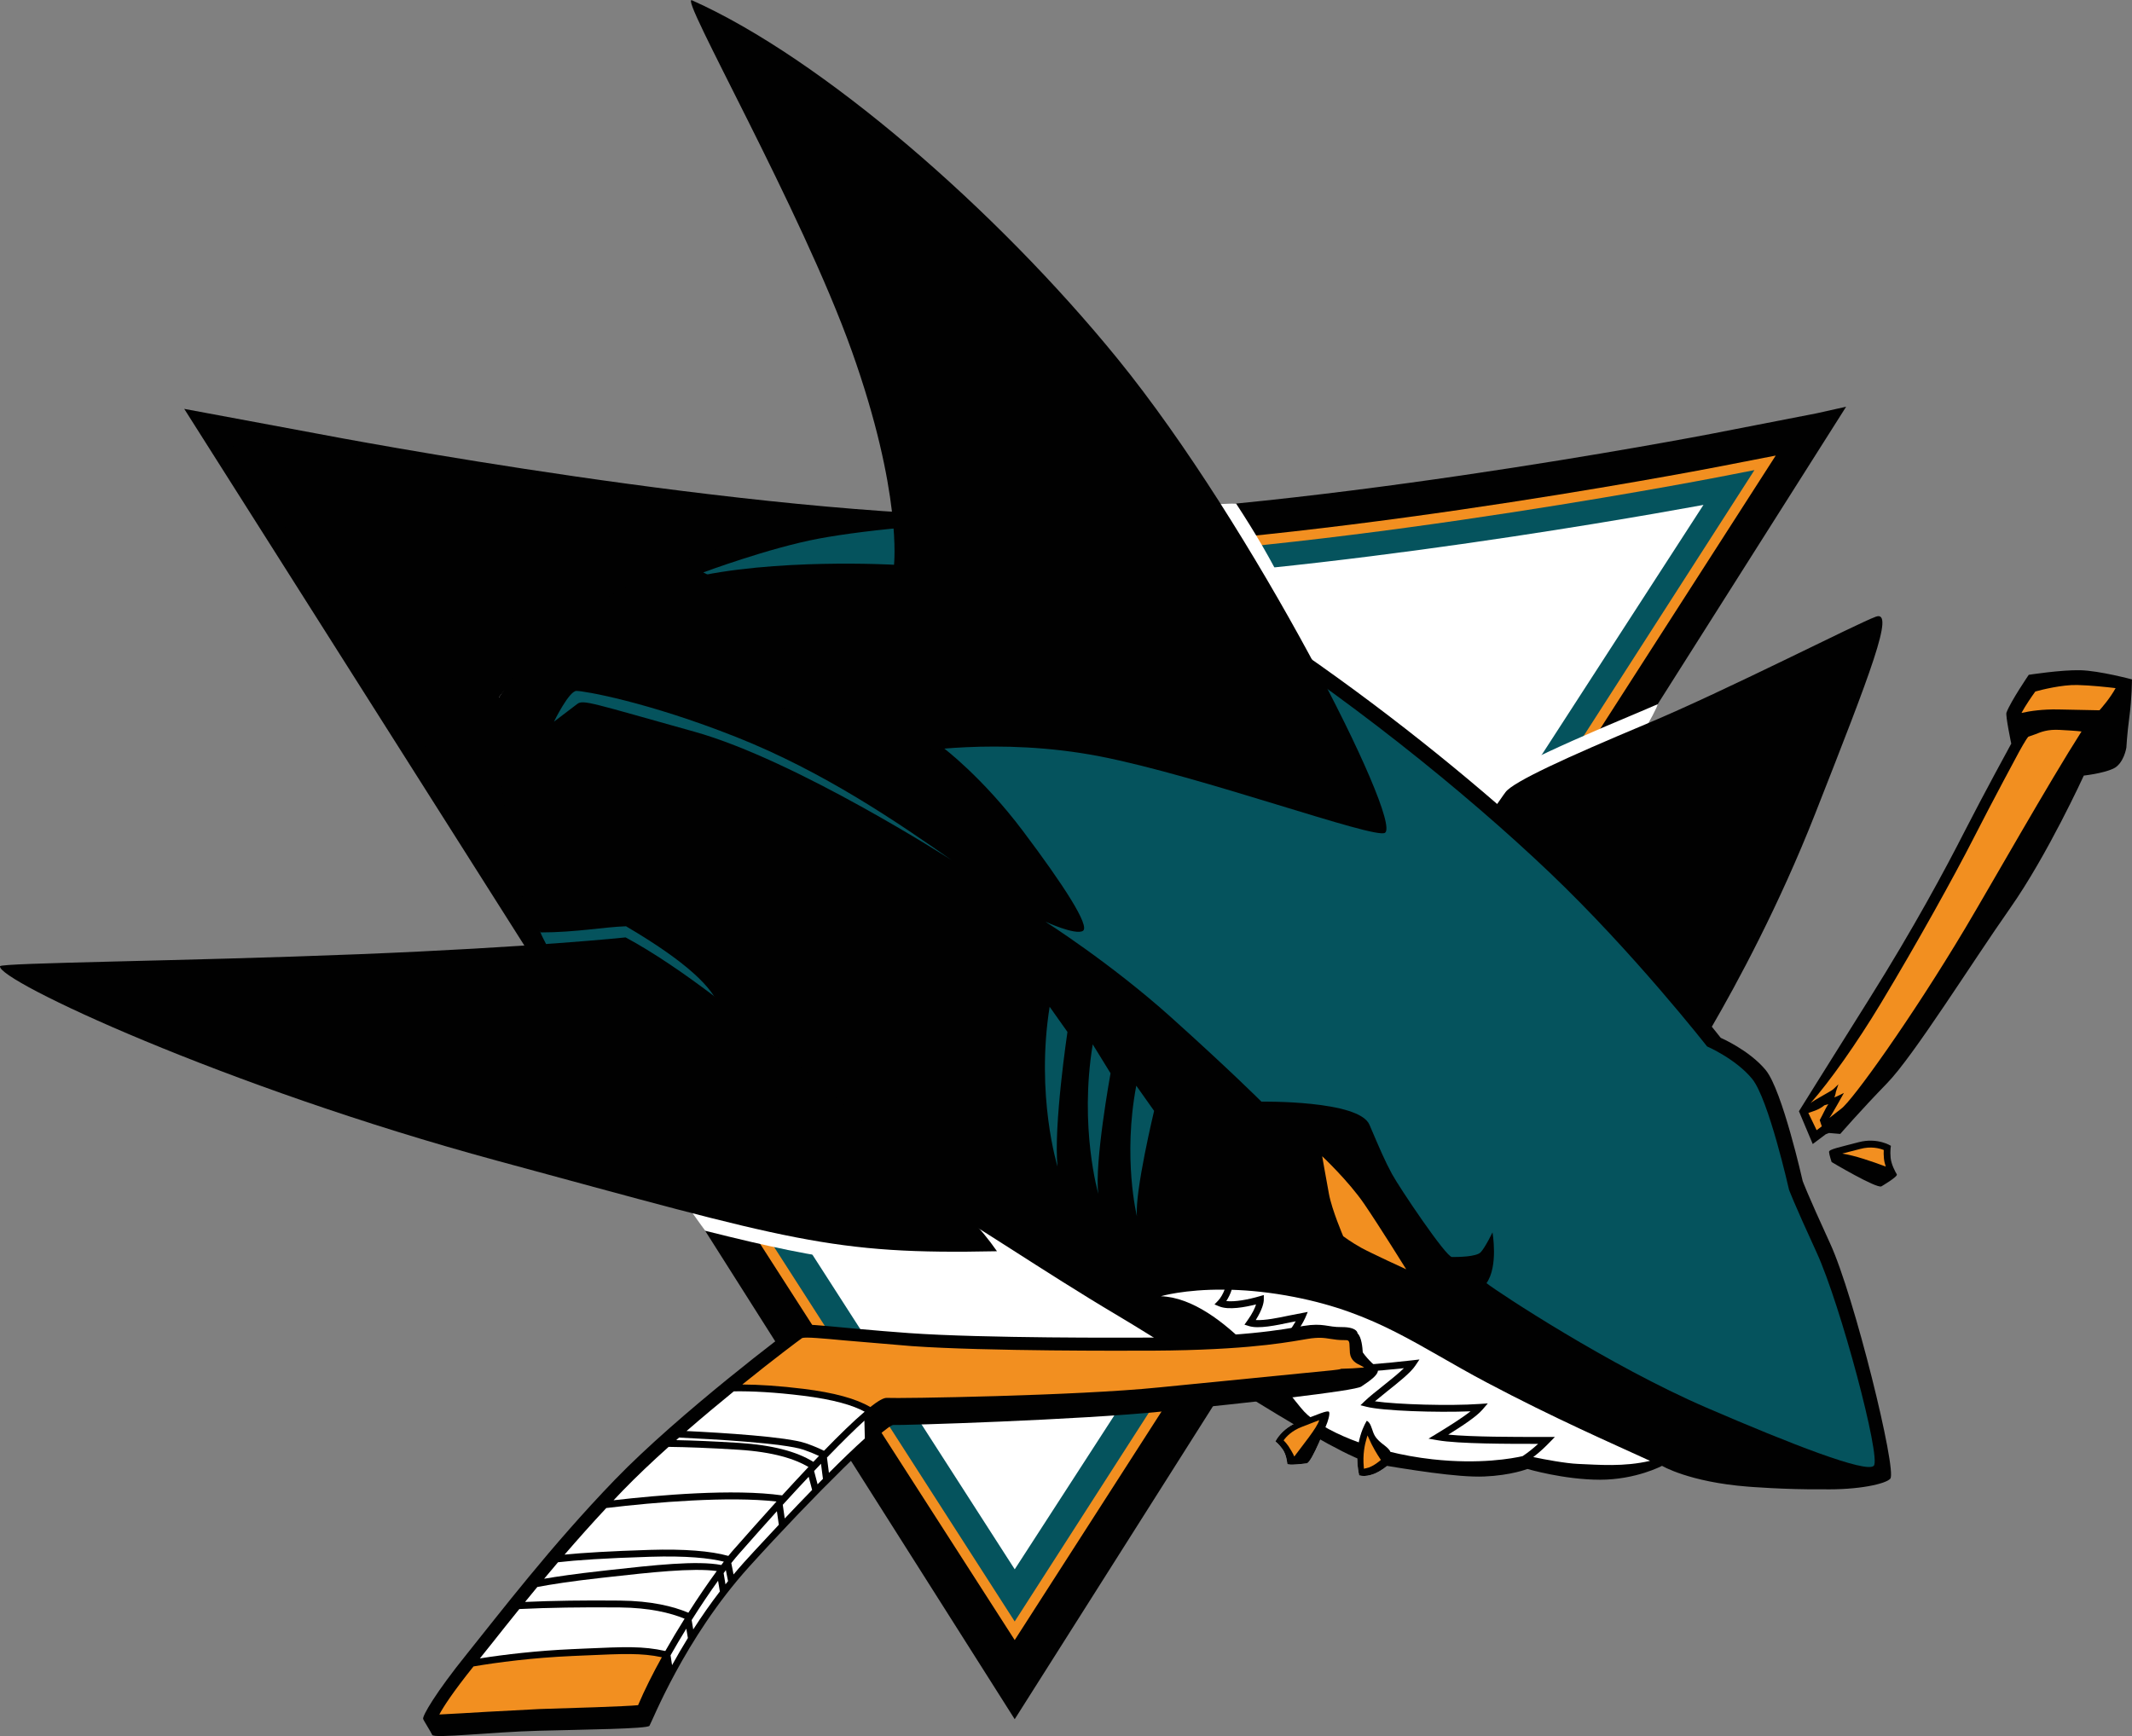
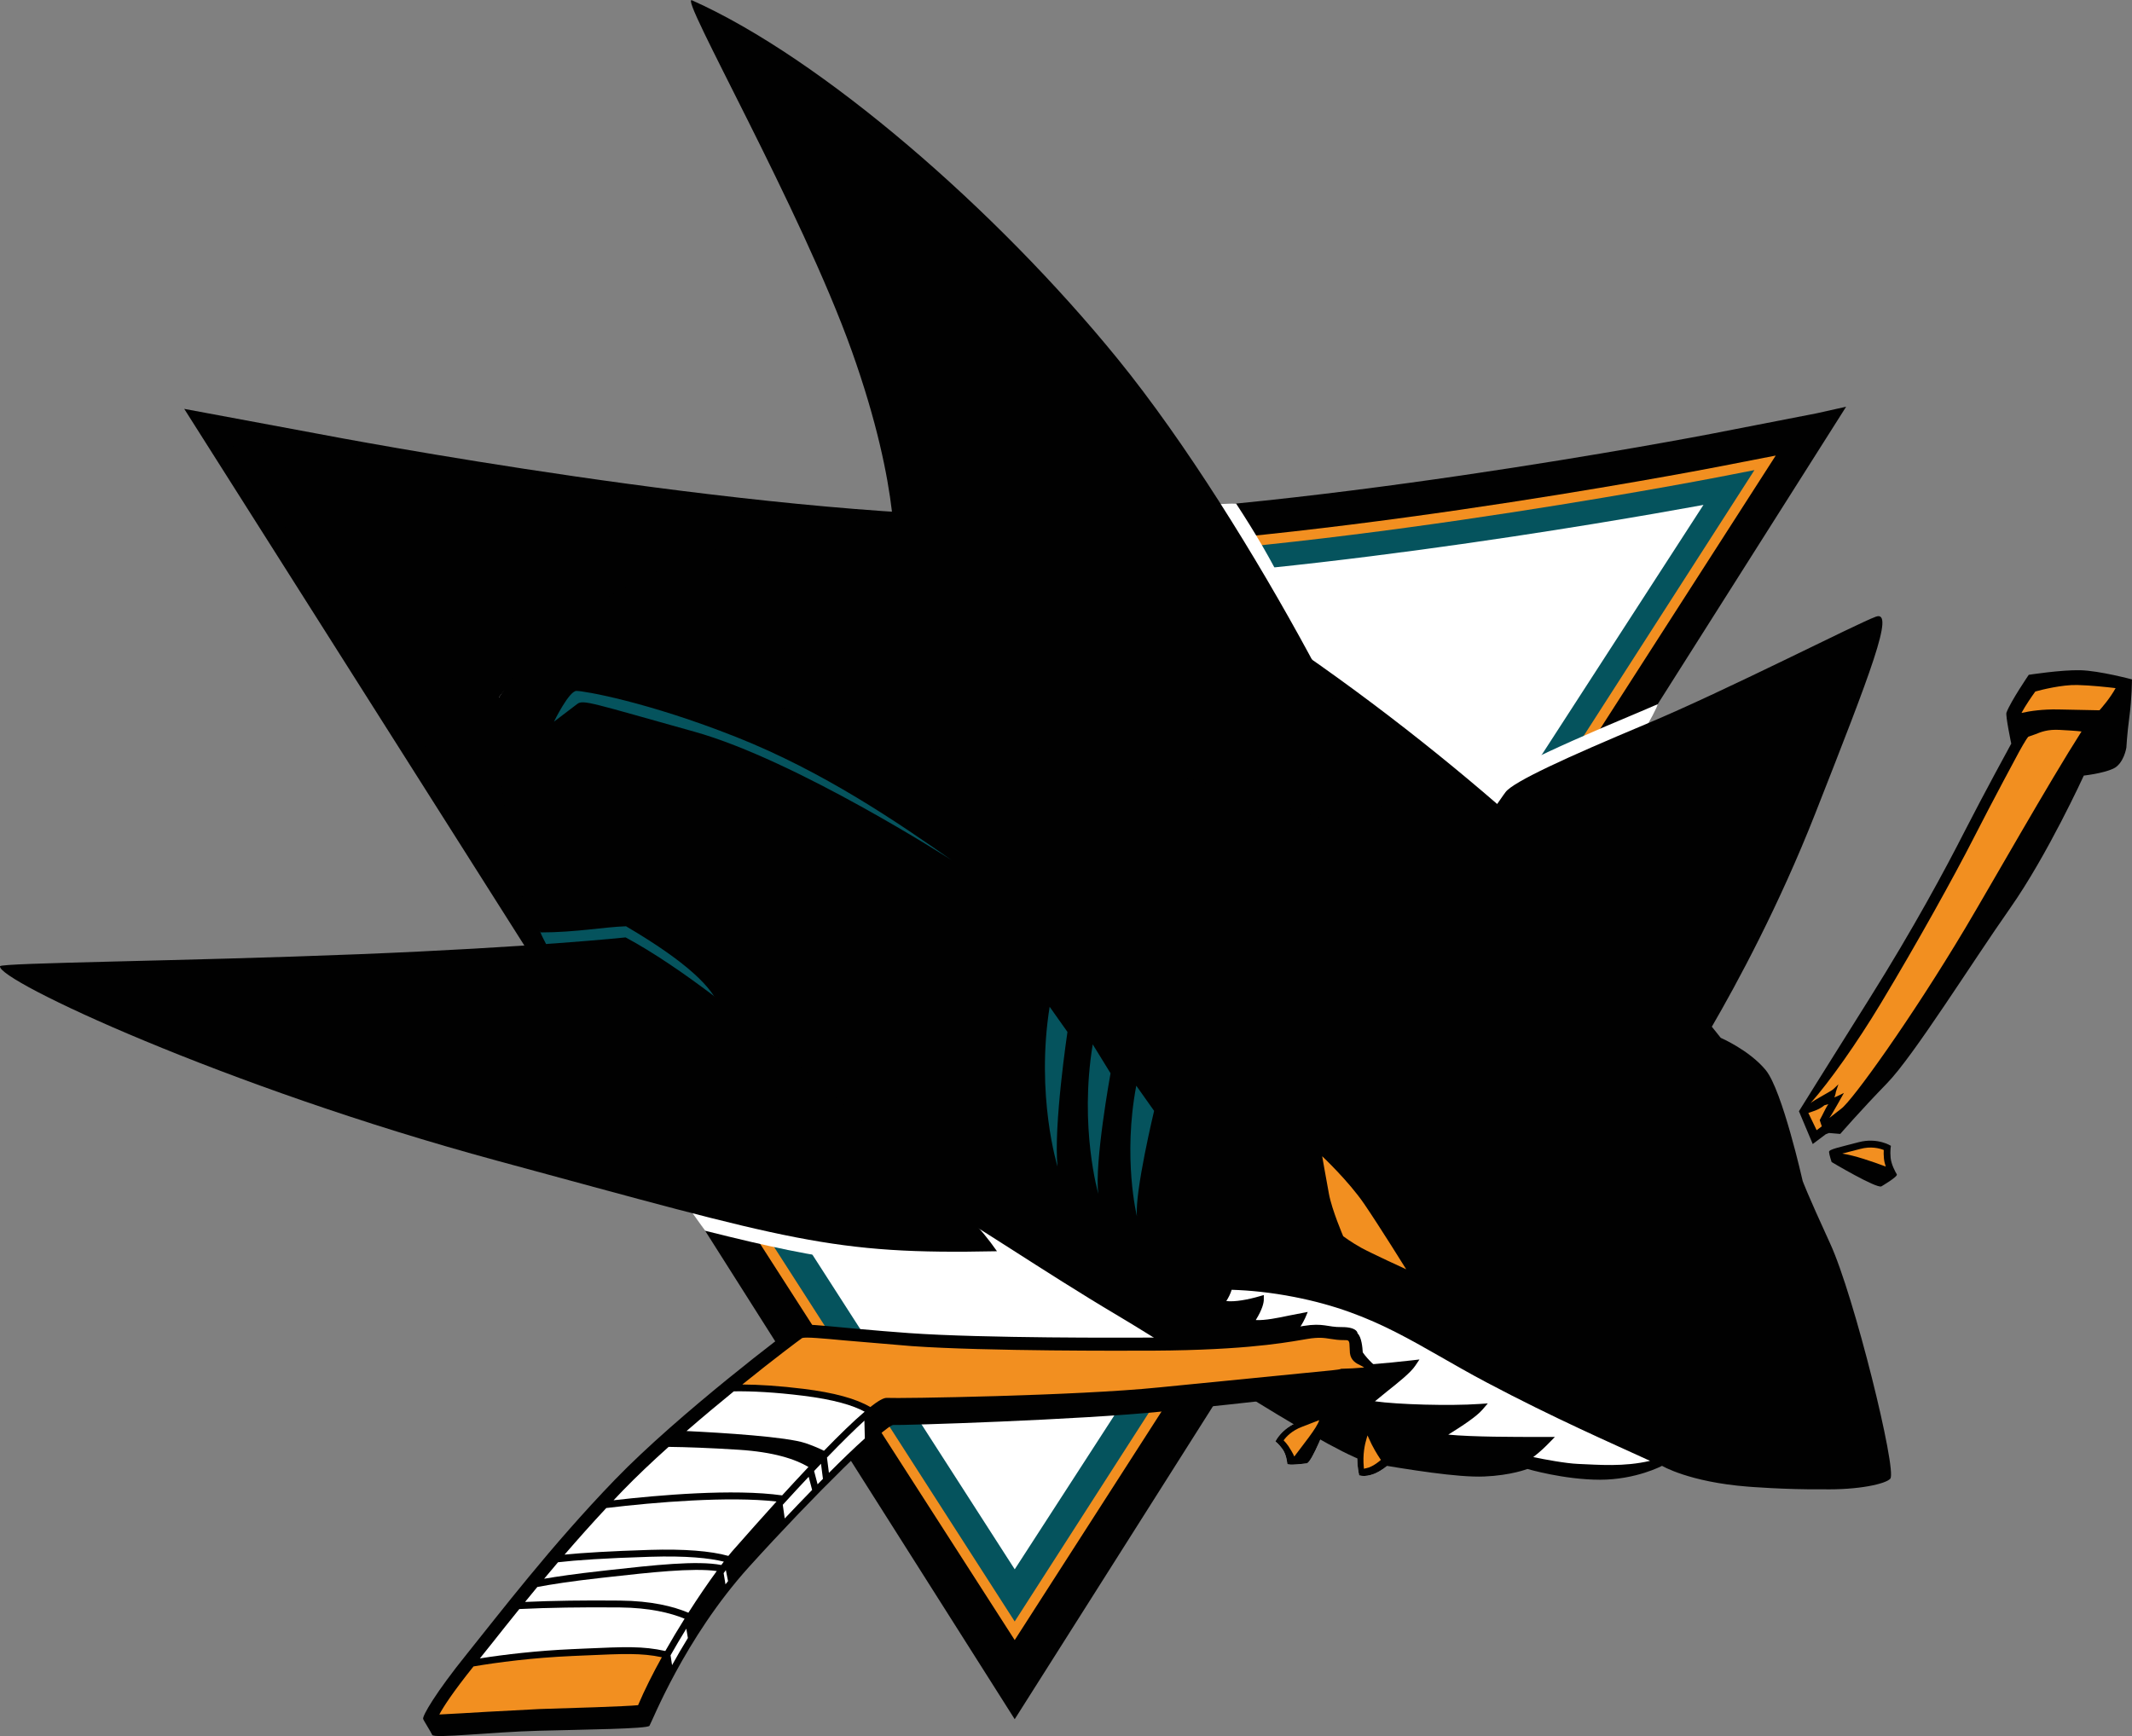
<svg xmlns="http://www.w3.org/2000/svg" xmlns:ns1="http://www.inkscape.org/namespaces/inkscape" xmlns:ns2="http://sodipodi.sourceforge.net/DTD/sodipodi-0.dtd" version="1.0" width="564.198" height="459.479" id="svg3673" ns1:version="0.48.2 r9819" ns2:docname="AJAX.svg">
  <rect width="100%" height="100%" fill="#808080" stroke="none" />
  <ns2:namedview pagecolor="#ffffff" bordercolor="#666666" borderopacity="1" objecttolerance="10" gridtolerance="10" guidetolerance="10" ns1:pageopacity="0" ns1:pageshadow="2" ns1:window-width="1280" ns1:window-height="1004" id="namedview81" showgrid="false" fit-margin-top="0" fit-margin-left="0" fit-margin-right="0" fit-margin-bottom="0" ns1:zoom="1.3906433" ns1:cx="325.9188" ns1:cy="204.46268" ns1:window-x="-8" ns1:window-y="-8" ns1:window-maximized="1" ns1:current-layer="svg3673" />
  <defs id="defs3675">
    <clipPath id="clipPath2624">
      <path d="m 49.5,39.144 126,0 0,113.312 -126,0 0,-113.312 z" id="path2626" ns1:connector-curvature="0" />
    </clipPath>
    <clipPath id="clipPath2616">
      <path d="M 0,0 360,0 360,576 0,576 0,0 z" id="path2618" ns1:connector-curvature="0" />
    </clipPath>
    <clipPath id="clipPath2680">
      <path d="m 56.171,48.831 112.658,0 0,93.937 -112.658,0 0,-93.937 z" id="path2682" ns1:connector-curvature="0" />
    </clipPath>
    <clipPath id="clipPath2672">
      <path d="m 49.5,39.144 126,0 0,113.312 -126,0 0,-113.312 z" id="path2674" ns1:connector-curvature="0" />
    </clipPath>
    <clipPath id="clipPath2664">
      <path d="M 0,0 360,0 360,576 0,576 0,0 z" id="path2666" ns1:connector-curvature="0" />
    </clipPath>
    <clipPath id="clipPath2704">
      <path d="m 49.5,39.144 126,0 0,113.312 -126,0 0,-113.312 z" id="path2706" ns1:connector-curvature="0" />
    </clipPath>
    <clipPath id="clipPath2696">
      <path d="M 0,0 360,0 360,576 0,576 0,0 z" id="path2698" ns1:connector-curvature="0" />
    </clipPath>
  </defs>
  <g id="layer1" transform="translate(-38.014,-6.948)">
    <g transform="matrix(5.008,0,0,-4.891,-243.294,705.278)" id="g2612">
      <g clip-path="url(#clipPath2616)" id="g2614">
        <g id="g2620">
          <g clip-path="url(#clipPath2624)" id="g2622">
            <path d="m 129.604,64.288 c -0.199,0.301 -0.675,0.448 -0.866,0.971 -0.088,0.236 -0.144,0.533 -0.341,0.635 0,0 -0.776,-1.189 -0.407,-2.959 0.792,-0.194 1.593,0.619 1.593,0.619 0,0 0.16,0.524 0.021,0.734 M 124.835,65.856 c -0.962,-0.374 -1.269,-1.083 -1.269,-1.083 0,0 0.196,-0.152 0.382,-0.425 0.186,-0.273 0.234,-0.66 0.246,-0.781 0.012,-0.12 1.032,0.02 1.032,0.02 0.288,0.072 1.082,2.21 1.082,2.21 0,0 0.168,0.477 0.09,0.579 -0.079,0.103 -0.599,-0.144 -1.563,-0.52" id="path2628" style="fill:#ffffff;fill-opacity:1;fill-rule:nonzero;stroke:none" ns1:connector-curvature="0" />
            <path d="m 152.159,120.411 -5.598,-1.116 c -0.224,-0.045 -22.61,-4.456 -36.722,-4.456 -13.938,0 -35.893,4.275 -36.821,4.457 l -7.111,1.356 43.884,-70.909 43.934,71.026 -1.566,-0.358 z" id="path2630" style="fill:#010101;fill-opacity:1;fill-rule:nonzero;stroke:none" ns1:connector-curvature="0" />
            <path d="m 146.884,117.504 c -0.928,-0.184 -22.89,-4.489 -37.045,-4.489 -14.098,0 -36.204,4.305 -37.138,4.488 l -3.124,0.619 40.214,-64.096 40.214,64.1 -3.121,-0.622 z" id="path2632" style="fill:#f28f20;fill-opacity:1;fill-rule:nonzero;stroke:none" ns1:connector-curvature="0" />
            <path d="m 146.981,116.96 0,0 c -0.929,-0.184 -22.922,-4.499 -37.142,-4.499 -14.147,0 -36.307,4.316 -37.243,4.499 l -1.894,0.376 39.089,-62.304 39.089,62.307 -1.899,-0.379 z" id="path2634" style="fill:#05535d;fill-opacity:1;fill-rule:nonzero;stroke:none" ns1:connector-curvature="0" />
            <path d="m 145.729,115.371 c -3.72,-0.695 -22.935,-4.162 -35.89,-4.162 -12.95,0 -32.114,3.56 -35.825,4.273 l -0.458,0.088 36.236,-57.716 36.394,57.602 -0.457,-0.085 z" id="path2636" style="fill:#ffffff;fill-opacity:1;fill-rule:nonzero;stroke:none" ns1:connector-curvature="0" />
            <path d="M 68.178,119.132 83.966,93.953 c 0,0 -1.163,10.242 4.395,12.809 5.558,2.568 12.228,7.587 12.228,7.587 l -32.411,4.783 z" id="path2638" style="fill:#010101;fill-opacity:1;fill-rule:nonzero;stroke:none" ns1:connector-curvature="0" />
            <path d="m 142.897,104.288 c -5.913,-2.536 -7.31,-3.356 -7.724,-3.915 0,0 -0.012,-0.019 -0.018,-0.026 -4.293,3.755 -9.042,7.366 -13.454,10.213 0,0 2.888,0.113 2.326,0.472 -0.66,1.408 -1.517,2.899 -2.537,4.496 -1.701,10e-4 -8.125,-0.689 -11.651,-0.689 -1.659,0 -3.432,0.061 -5.268,0.168 0.148,-0.342 0.277,-0.672 0.381,-0.992 -1.099,-0.085 -3.884,-0.724 -4.663,-0.828 -0.919,-0.123 -2.492,-0.472 -3.703,-0.833 -10.26,-2.189 -13.873,-7.02 -14.035,-7.296 l 0.163,-0.326 0.088,-0.525 c -0.008,-0.076 1.469,-0.138 1.469,-1.11 0,-2.265 1.331,-7.136 3.226,-11.77 C 86.432,91.231 93.739,77.425 92.539,77.456 l 0.893,-1.28 c 6.771,-1.742 9.147,-1.986 15.436,-1.852 0,0 0.344,0.007 0.687,0.014 1.625,-1.063 3.458,-2.262 5.248,-3.348 1.076,-0.653 2.495,-1.566 3.998,-2.533 0.636,-0.409 2.516,0.441 3.105,0.066 0,0 21.723,34.922 21.861,36.147 0,0 -0.592,-0.263 -0.87,-0.382" id="path2640" style="fill:#ffffff;fill-opacity:1;fill-rule:nonzero;stroke:none" ns1:connector-curvature="0" />
            <path d="M 84.731,92.32 C 84.85,92 85.147,91.501 85.378,90.951 c 1.863,0 3.217,0.323 4.407,0.365 0,0 5.214,-5.416 5.32,-3.444 0.106,1.969 -3.225,5.993 -6.211,5.549 -2.987,-0.445 -4.573,0.324 -4.163,-1.101" id="path2642" style="fill:#05535d;fill-opacity:1;fill-rule:nonzero;stroke:none" ns1:connector-curvature="0" />
            <path d="m 152.886,75.472 c -1.268,2.831 -1.457,3.397 -1.457,3.397 0,0 -1.079,4.918 -1.952,6 -0.872,1.083 -2.379,1.748 -2.379,1.748 0,0 -0.167,0.219 -0.469,0.601 1.331,2.346 3.54,6.527 5.455,11.512 2.974,7.743 4.223,11.051 3.213,10.677 -1.012,-0.375 -7.909,-3.996 -12.133,-5.806 -4.221,-1.811 -7.017,-3.123 -7.432,-3.684 -0.185,-0.25 -0.311,-0.461 -0.447,-0.648 -4.023,3.567 -8.942,7.423 -13.954,10.658 -6.581,4.245 -7.452,4.661 -10.546,4.911 -3.092,0.25 -8.559,-0.078 -11.196,-0.43 -1.001,-0.134 -2.097,-0.406 -3.12,-0.711 -10.108,-2.14 -13.918,-8.639 -13.918,-8.639 0,0 -0.605,-6.117 2.18,-12.738 1.863,0 3.331,0.291 4.52,0.333 6.42,-3.864 5.556,-5.59 3.571,-6.665 2.998,-2.202 7.983,-6.303 8.913,-6.617 1.487,-0.506 2.948,-1.167 3.671,-1.556 1.961,-1.062 5.945,-3.871 9.751,-6.182 3.806,-2.31 11.713,-7.744 13.556,-8.056 1.843,-0.312 4.465,-0.763 5.892,-0.7 1.425,0.061 2.278,0.408 2.278,0.408 0,0 1.933,-0.583 3.835,-0.583 1.904,0 3.279,0.752 3.279,0.752 0,0 1.427,-0.874 4.519,-1.124 0,0 2.026,-0.169 3.929,-0.145 1.965,-0.045 3.394,0.3 3.615,0.576 0.361,0.451 -1.905,9.881 -3.174,12.711" id="path2644" style="fill:#010101;fill-opacity:1;fill-rule:nonzero;stroke:none" ns1:connector-curvature="0" />
-             <path d="m 137.451,64.643 c -1.51,-0.001 -4.222,-0.003 -5.316,0.197 l -0.478,0.086 0.419,0.259 c 0.624,0.388 1.342,0.848 1.801,1.22 -1.77,-0.075 -4.638,0.02 -5.498,0.246 l -0.317,0.083 0.24,0.235 c 0.231,0.227 0.578,0.51 0.945,0.808 0.394,0.321 0.816,0.669 1.112,0.961 C 129.068,68.596 127.117,68.431 126.158,68.47 l -0.392,0.015 0.337,0.376 c 0.287,0.319 0.826,0.922 1.084,1.418 -0.014,-0.003 -0.054,-0.01 -0.054,-0.01 -1.045,-0.185 -2.476,-0.44 -3.078,-0.417 l -0.33,0.012 0.189,0.283 c 0.27,0.398 0.544,0.815 0.726,1.128 -0.133,-0.026 -0.27,-0.054 -0.27,-0.054 C 123.615,71.058 122.677,70.853 122.171,71.017 l -0.24,0.077 0.149,0.212 c 0.288,0.412 0.407,0.695 0.464,0.885 C 121.989,72.045 121.096,71.868 120.594,72.084 l -0.247,0.105 0.189,0.2 c 0.143,0.15 0.271,0.395 0.346,0.6 -2.138,0.021 -3.366,-0.357 -3.366,-0.357 3.33,-0.125 6.699,-5.286 7.572,-6.243 0.872,-0.957 3.488,-2.207 6.779,-2.581 2.503,-0.285 4.257,0.052 4.761,0.17 0.268,0.18 0.542,0.402 0.823,0.665" id="path2646" style="fill:#ffffff;fill-opacity:1;fill-rule:nonzero;stroke:none" ns1:connector-curvature="0" />
            <path d="M 134.721,67.971 C 131.114,69.926 128.933,71.716 124.573,72.59 c -1.25,0.251 -2.365,0.361 -3.317,0.391 -0.063,-0.211 -0.17,-0.432 -0.284,-0.61 0.458,-0.056 1.171,0.083 1.754,0.259 l 0.228,0.067 0,-0.248 c 0,-0.17 -0.078,-0.537 -0.425,-1.105 0.472,-0.031 1.201,0.121 1.768,0.245 l 0.979,0.194 -0.134,-0.324 c -0.101,-0.246 -0.368,-0.672 -0.732,-1.222 0.69,0.052 1.85,0.257 2.663,0.401 l 0.656,0.116 -0.076,-0.284 c -0.138,-0.519 -0.679,-1.172 -1.08,-1.629 1.063,0.007 2.873,0.162 4.217,0.323 l 0.389,0.046 -0.222,-0.338 c -0.241,-0.372 -0.876,-0.89 -1.491,-1.39 -0.236,-0.193 -0.449,-0.37 -0.64,-0.535 1.18,-0.175 3.968,-0.257 5.531,-0.144 l 0.433,0.03 L 134.504,66.491 c -0.303,-0.361 -1.038,-0.864 -1.803,-1.348 1.276,-0.128 3.53,-0.126 4.821,-0.125 l 0.815,9.9e-4 -0.306,-0.32 C 137.893,64.552 137.59,64.239 137.192,63.927 c 0.594,-0.125 1.695,-0.339 2.365,-0.369 1.109,-0.047 2.418,-0.166 3.806,0.166 -1.943,0.915 -5.035,2.29 -8.642,4.247" id="path2648" style="fill:#ffffff;fill-opacity:1;fill-rule:nonzero;stroke:none" ns1:connector-curvature="0" />
-             <path d="m 106.019,102.31 c 0,0 2.061,-1.582 4.202,-4.495 2.142,-2.914 3.568,-5.162 3.172,-5.412 -0.396,-0.25 -1.982,0.5 -1.982,0.5 0,0 3.448,-2.242 6.62,-5.155 3.17,-2.915 4.796,-4.585 4.796,-4.585 0,0 5.155,0.084 5.709,-1.249 0.556,-1.332 0.794,-1.914 1.19,-2.664 0.396,-0.749 2.855,-4.495 3.171,-4.495 0.318,0 1.277,0.005 1.515,0.255 0.238,0.251 0.626,1.077 0.626,1.077 0,0 0.318,-1.832 -0.317,-2.747 0.626,-0.503 6.506,-4.474 11.622,-6.736 4.453,-1.967 8.448,-3.563 8.844,-3.146 0.397,0.416 -1.755,8.717 -3.023,11.547 -1.269,2.83 -1.458,3.397 -1.458,3.397 0,0 -1.079,4.918 -1.952,6 -0.871,1.083 -2.378,1.749 -2.378,1.749 0,0 -3.884,5.087 -8.325,9.416 -4.439,4.329 -10.863,9.647 -17.442,13.893 -6.582,4.246 -7.453,4.662 -10.546,4.911 -3.092,0.25 -8.007,-0.24 -10.623,-0.739 -2.617,-0.5 -6.107,-1.831 -6.107,-1.831 0,0 3.569,-1.749 7.295,-4.829 l 5.391,-4.662 z" id="path2650" style="fill:#05535d;fill-opacity:1;fill-rule:nonzero;stroke:none" ns1:connector-curvature="0" />
            <path d="m 126.039,80.208 c 0,0 1.387,-1.332 2.22,-2.58 0.833,-1.25 2.22,-3.539 2.22,-3.539 0,0 -1.864,0.874 -2.378,1.166 -0.515,0.292 -0.951,0.624 -0.951,0.624 0,0 -0.595,1.415 -0.754,2.289 -0.159,0.875 -0.357,2.04 -0.357,2.04" id="path2652" style="fill:#f28f20;fill-opacity:1;fill-rule:nonzero;stroke:none" ns1:connector-curvature="0" />
            <path d="m 116.215,84.025 0.942,-1.362 c 0,0 -1.031,-4.397 -0.907,-5.708 0,0 -0.76,3.15 -0.035,7.07" id="path2654" style="fill:#05535d;fill-opacity:1;fill-rule:nonzero;stroke:none" ns1:connector-curvature="0" />
            <path d="m 113.914,86.262 0.941,-1.564 c 0,0 -0.864,-4.869 -0.646,-6.522 0,0 -1.018,3.588 -0.295,8.086" id="path2656" style="fill:#05535d;fill-opacity:1;fill-rule:nonzero;stroke:none" ns1:connector-curvature="0" />
            <path d="m 111.637,88.297 0.941,-1.362 c 0,0 -0.743,-5.098 -0.524,-7.284 0,0 -1.163,3.839 -0.417,8.646" id="path2658" style="fill:#05535d;fill-opacity:1;fill-rule:nonzero;stroke:none" ns1:connector-curvature="0" />
          </g>
        </g>
      </g>
    </g>
    <g transform="matrix(5.008,0,0,-4.891,-243.294,705.278)" id="g2660">
      <g clip-path="url(#clipPath2664)" id="g2662">
        <g id="g2668">
          <g clip-path="url(#clipPath2672)" id="g2670">
            <g id="g2676">
              <g clip-path="url(#clipPath2680)" id="g2678">
                <path d="m 106.455,96.233 c 0,0 -8.206,5.412 -13.597,6.951 -5.392,1.54 -5.867,1.749 -6.185,1.498 -0.317,-0.249 -1.228,-0.957 -1.228,-0.957 0,0 0.792,1.665 1.189,1.665 0.397,0 3.727,-0.583 8.444,-2.497 4.628,-1.879 8.524,-4.62 11.377,-6.66" id="path2684" style="fill:#05535d;fill-opacity:1;fill-rule:nonzero;stroke:none" ns1:connector-curvature="0" />
                <path d="m 89.231,92.05 c 0,0 -4.938,-0.534 -14.096,-0.909 C 65.977,90.766 56.218,90.681 56.173,90.49 55.995,89.741 67.977,83.984 82.441,79.966 98.054,75.63 100.112,74.88 108.854,75.067 c -0.892,1.311 -1.902,2.372 -3.627,3.809 C 103.502,80.312 95.118,88.803 89.231,92.05" id="path2686" style="fill:#010101;fill-opacity:1;fill-rule:nonzero;stroke:none" ns1:connector-curvature="0" />
                <path d="m 104.216,102.039 c 0,0 4.697,0.875 10.05,-0.187 5.352,-1.061 14.544,-4.501 15.09,-4.142 0.952,0.623 -6.941,16.607 -14.129,25.654 -6.414,8.073 -15.649,16.276 -22.487,19.397 -0.742,0.339 5.768,-11.301 8.443,-18.98 2.676,-7.68 2.23,-11.565 2.23,-11.565 0,0 -6.392,0.375 -10.911,-0.749 -4.52,-1.124 2.794,-7.367 11.714,-9.428" id="path2688" style="fill:#010101;fill-opacity:1;fill-rule:nonzero;stroke:none" ns1:connector-curvature="0" />
                <path d="m 128.924,68.777 c -0.022,0.026 -0.467,0.408 -0.741,0.818 -0.014,0.262 -0.065,0.831 -0.272,1.024 -0.042,0.257 -0.422,0.349 -0.855,0.344 -0.747,-0.009 -0.946,0.238 -2.005,0.062 C 123.99,70.848 121.793,70.371 116.011,70.392 c 0,0 -7.865,-0.043 -11.801,0.246 -3.936,0.29 -5.67,0.602 -5.983,0.39 C 97.915,70.82 92.06,66.298 88.671,62.711 85.285,59.123 82.529,55.419 80.857,53.293 79.186,51.171 78.489,49.925 78.531,49.76 78.553,49.675 78.957,49.031 79.01,48.894 79.092,48.688 82.155,49.05 84.632,49.118 c 2.477,0.067 5.742,0.101 5.858,0.268 0.117,0.166 1.843,4.727 5.265,8.604 3.426,3.877 7.243,7.716 7.635,7.678 0.395,-0.036 9.83,0.271 14.232,0.73 4.399,0.459 10.136,1.099 10.487,1.349 0.351,0.252 1.093,0.703 0.815,1.03" id="path2690" style="fill:#010101;fill-opacity:1;fill-rule:nonzero;stroke:none" ns1:connector-curvature="0" />
              </g>
            </g>
          </g>
        </g>
      </g>
    </g>
    <g transform="matrix(5.008,0,0,-4.891,-243.294,705.278)" id="g2692">
      <g clip-path="url(#clipPath2696)" id="g2694">
        <g id="g2700">
          <g clip-path="url(#clipPath2704)" id="g2702">
            <path d="M 95.211,64.324 C 93.652,64.425 92.44,64.469 91.503,64.48 90.636,63.685 89.804,62.878 89.082,62.115 88.918,61.94 88.755,61.765 88.594,61.591 c 2.349,0.277 6.335,0.636 8.907,0.264 0.462,0.519 0.931,1.037 1.392,1.537 C 98.189,63.821 97.052,64.203 95.211,64.324" id="path2708" style="fill:#ffffff;fill-opacity:1;fill-rule:nonzero;stroke:none" ns1:connector-curvature="0" />
            <path d="m 88.209,61.171 c -0.776,-0.851 -1.511,-1.699 -2.204,-2.521 0.975,0.099 2.389,0.188 4.508,0.256 1.81,0.056 3.205,-0.056 4.147,-0.326 0.122,0.156 0.233,0.289 0.328,0.397 l 0.044,0.05 c 0.639,0.744 1.391,1.611 2.173,2.496 -2.513,0.295 -6.418,-0.033 -8.996,-0.352" id="path2710" style="fill:#ffffff;fill-opacity:1;fill-rule:nonzero;stroke:none" ns1:connector-curvature="0" />
            <path d="m 90.524,58.533 c -2.411,-0.076 -3.9,-0.182 -4.866,-0.297 -0.25,-0.304 -0.494,-0.599 -0.733,-0.892 0.707,0.124 1.677,0.269 2.989,0.417 l 0.425,0.05 c 2.385,0.27 4.665,0.53 5.948,0.277 0.046,0.063 0.089,0.124 0.134,0.181 C 93.657,58.463 92.444,58.594 90.524,58.533" id="path2712" style="fill:#ffffff;fill-opacity:1;fill-rule:nonzero;stroke:none" ns1:connector-curvature="0" />
            <path d="m 87.045,53.564 c 2.155,0.098 3.097,0.141 4.283,-0.13 0.332,0.6 0.677,1.187 1.02,1.748 C 91.593,55.499 90.492,55.775 88.931,55.791 86.923,55.811 85.101,55.78 83.614,55.704 83.102,55.056 82.627,54.444 82.194,53.883 l -0.664,-0.85 c 1.289,0.21 3.025,0.418 4.863,0.501 l 0.652,0.03 z" id="path2714" style="fill:#ffffff;fill-opacity:1;fill-rule:nonzero;stroke:none" ns1:connector-curvature="0" />
            <path d="M 88.376,57.44 87.952,57.392 c -1.585,-0.18 -2.671,-0.356 -3.387,-0.494 -0.221,-0.274 -0.437,-0.545 -0.647,-0.809 1.433,0.066 3.143,0.094 5.015,0.073 1.657,-0.017 2.817,-0.312 3.614,-0.657 0.533,0.856 1.054,1.631 1.501,2.256 -1.269,0.182 -3.576,-0.081 -5.672,-0.321" id="path2716" style="fill:#ffffff;fill-opacity:1;fill-rule:nonzero;stroke:none" ns1:connector-curvature="0" />
-             <path d="M 92.055,64.983 C 92.005,64.937 91.953,64.893 91.903,64.845 c 0.881,-0.017 1.973,-0.063 3.33,-0.15 1.721,-0.114 3.031,-0.458 3.916,-1.025 0.101,0.107 0.199,0.214 0.299,0.32 -0.255,0.123 -0.533,0.237 -0.821,0.338 -1.023,0.356 -4.804,0.571 -6.572,0.655" id="path2718" style="fill:#ffffff;fill-opacity:1;fill-rule:nonzero;stroke:none" ns1:connector-curvature="0" />
            <path d="m 94.948,67.485 c -0.79,-0.659 -1.649,-1.392 -2.499,-2.148 1.904,-0.095 5.287,-0.308 6.289,-0.656 0.328,-0.114 0.662,-0.253 0.974,-0.411 0.809,0.852 1.555,1.598 2.15,2.115 -0.609,0.339 -1.616,0.657 -3.268,0.865 -1.498,0.19 -2.692,0.25 -3.646,0.235" id="path2720" style="fill:#ffffff;fill-opacity:1;fill-rule:nonzero;stroke:none" ns1:connector-curvature="0" />
-             <path d="m 92.72,55.107 c 0.028,-0.171 0.057,-0.342 0.084,-0.505 0.451,0.721 0.921,1.405 1.406,2.053 -0.028,0.177 -0.06,0.377 -0.094,0.581 -0.428,-0.61 -0.908,-1.338 -1.396,-2.129" id="path2722" style="fill:#ffffff;fill-opacity:1;fill-rule:nonzero;stroke:none" ns1:connector-curvature="0" />
-             <path d="m 94.934,57.576 c 0.186,0.225 0.372,0.451 0.562,0.666 0.024,0.027 0.785,0.887 1.83,2.023 -0.024,0.2 -0.06,0.456 -0.101,0.733 C 96.612,60.302 95.966,59.561 95.295,58.779 l -0.047,-0.054 C 95.127,58.587 94.981,58.407 94.815,58.193 94.845,58.039 94.889,57.813 94.934,57.576" id="path2724" style="fill:#ffffff;fill-opacity:1;fill-rule:nonzero;stroke:none" ns1:connector-curvature="0" />
            <path d="m 99.191,63.174 c 0.058,-0.23 0.123,-0.481 0.184,-0.72 0.094,0.099 0.189,0.197 0.283,0.296 -0.031,0.247 -0.067,0.535 -0.103,0.818 C 99.436,63.44 99.314,63.309 99.191,63.174" id="path2726" style="fill:#ffffff;fill-opacity:1;fill-rule:nonzero;stroke:none" ns1:connector-curvature="0" />
            <path d="m 101.849,65.899 c -0.521,-0.485 -1.192,-1.161 -1.978,-1.996 0.031,-0.259 0.069,-0.551 0.103,-0.829 0.677,0.695 1.335,1.346 1.897,1.861 -0.006,0.313 -0.014,0.659 -0.022,0.964" id="path2728" style="fill:#ffffff;fill-opacity:1;fill-rule:nonzero;stroke:none" ns1:connector-curvature="0" />
            <path d="M 92.521,54.137 C 92.493,54.308 92.464,54.479 92.438,54.643 92.157,54.176 91.876,53.69 91.606,53.201 c 0.027,-0.175 0.053,-0.357 0.079,-0.532 0.271,0.503 0.55,0.993 0.836,1.468" id="path2730" style="fill:#ffffff;fill-opacity:1;fill-rule:nonzero;stroke:none" ns1:connector-curvature="0" />
            <path d="m 98.904,62.862 c -0.433,-0.471 -0.89,-0.978 -1.369,-1.516 0.035,-0.249 0.072,-0.508 0.104,-0.74 0.453,0.489 0.944,1.017 1.447,1.545 -0.065,0.254 -0.129,0.502 -0.182,0.711" id="path2732" style="fill:#ffffff;fill-opacity:1;fill-rule:nonzero;stroke:none" ns1:connector-curvature="0" />
            <path d="M 94.527,57.811 C 94.488,57.757 94.45,57.702 94.41,57.647 c 0.031,-0.202 0.065,-0.408 0.098,-0.607 0.045,0.058 0.087,0.118 0.135,0.176 -0.042,0.213 -0.082,0.423 -0.116,0.595" id="path2734" style="fill:#ffffff;fill-opacity:1;fill-rule:nonzero;stroke:none" ns1:connector-curvature="0" />
            <path d="m 128.063,68.89 c -0.204,0.099 -0.511,0.25 -0.559,0.669 l -0.013,0.26 c -0.009,0.427 -0.035,0.44 -0.27,0.438 -0.312,-0.003 -0.545,0.035 -0.749,0.068 -0.324,0.053 -0.603,0.099 -1.207,-0.002 l -0.288,-0.05 C 123.848,70.077 121.498,69.666 116.172,69.686 c -0.079,0 -7.925,-0.039 -11.828,0.248 L 100.774,70.243 c -1.131,0.108 -2.022,0.192 -2.213,0.128 -0.172,-0.122 -1.478,-1.122 -3.164,-2.515 0.888,-0.006 1.954,-0.073 3.239,-0.236 1.605,-0.203 2.781,-0.532 3.523,-0.985 0.404,0.327 0.712,0.511 0.878,0.496 0.579,-0.042 10.032,0.112 14.36,0.565 l 7.709,0.781 c 1.426,0.139 1.808,0.177 1.91,0.218 l 0.03,0.013 0.031,0 c 0.295,0.002 0.77,0.03 1.18,0.067 -0.058,0.042 -0.121,0.079 -0.194,0.115" id="path2736" style="fill:#f28f20;fill-opacity:1;fill-rule:nonzero;stroke:none" ns1:connector-curvature="0" />
            <path d="m 87.06,53.192 -0.651,-0.029 c -2.082,-0.093 -3.959,-0.345 -5.217,-0.564 -1.103,-1.411 -1.591,-2.189 -1.805,-2.601 0.636,0.03 1.635,0.091 2.5,0.144 l 2.809,0.152 c 1.573,0.046 4.553,0.141 5.193,0.208 0.349,0.839 0.784,1.724 1.256,2.595 -1.083,0.233 -1.998,0.192 -4.085,0.095" id="path2738" style="fill:#f28f20;fill-opacity:1;fill-rule:nonzero;stroke:none" ns1:connector-curvature="0" />
            <path d="m 168.691,103.971 c 0.138,1.051 0.138,2.042 0.138,2.042 0,0 -1.71,0.469 -2.727,0.496 -1.017,0.025 -2.726,-0.248 -2.726,-0.248 0,0 -0.954,-1.43 -1.178,-2.045 -0.06,-0.157 0.253,-1.68 0.253,-1.68 0,0 -1.464,-2.739 -2.477,-4.771 -1.011,-2.032 -2.671,-5.199 -5.026,-9.041 -2.124,-3.464 -3.717,-6.081 -3.717,-6.081 l 0.73,-1.774 0.686,0.528 0.174,0.069 0.594,-0.051 c 0,0 1.083,1.28 2.477,2.748 1.396,1.466 4.502,6.56 6.492,9.457 1.987,2.897 3.901,7.188 3.901,7.188 0,0 0.987,0.108 1.552,0.372 0.565,0.265 0.697,1.142 0.697,1.142 0,0 0.036,0.722 0.157,1.649" id="path2740" style="fill:#010101;fill-opacity:1;fill-rule:nonzero;stroke:none" ns1:connector-curvature="0" />
            <path d="m 164.9,104.387 c 0,0 2.074,-0.044 2.212,-0.046 0.142,0.162 0.571,0.67 0.853,1.199 -0.431,0.053 -1.303,0.151 -2.021,0.169 -0.814,0.021 -1.898,-0.26 -2.22,-0.35 -0.187,-0.262 -0.518,-0.753 -0.732,-1.16 0.49,0.111 1.133,0.2 1.908,0.188" id="path2742" style="fill:#f28f20;fill-opacity:1;fill-rule:nonzero;stroke:none" ns1:connector-curvature="0" />
            <path d="m 153.054,83.841 0.263,0.26 -0.13,-0.398 c 0,-0.023 -0.033,-0.193 -0.086,-0.311 0.123,0.038 0.507,0.241 0.507,0.241 0,0 -0.6,-1.117 -0.767,-1.353 0.046,0.03 0.574,0.467 0.62,0.496 0.574,0.413 3.718,4.895 6.569,9.79 1.317,2.264 4.42,7.884 6.134,10.628 -0.303,0.038 -0.755,0.064 -1.148,0.086 -0.641,0.037 -0.986,-0.109 -1.293,-0.236 l -0.371,-0.133 c -0.135,-0.157 -0.479,-0.801 -0.479,-0.801 -0.011,-0.017 -1.423,-2.703 -2.425,-4.716 -0.979,-1.966 -2.959,-5.634 -4.893,-8.919 -1.266,-2.15 -2.708,-4.237 -3.705,-5.389 0.201,0.177 1.085,0.638 1.204,0.755" id="path2744" style="fill:#f28f20;fill-opacity:1;fill-rule:nonzero;stroke:none" ns1:connector-curvature="0" />
            <path d="m 152.785,83.028 c -0.103,-0.032 -0.198,-0.059 -0.208,-0.062 -0.304,-0.267 -0.701,-0.354 -0.849,-0.416 0.049,-0.104 0.388,-0.822 0.439,-0.933 0.078,0.06 0.226,0.174 0.272,0.209 -0.03,0.089 -0.067,0.2 -0.109,0.337 0.154,0.278 0.322,0.679 0.455,0.865" id="path2746" style="fill:#f28f20;fill-opacity:1;fill-rule:nonzero;stroke:none" ns1:connector-curvature="0" />
            <path d="m 125.226,63.587 c 0,0 -1.02,-0.14 -1.032,-0.02 -0.012,0.121 -0.06,0.508 -0.246,0.781 -0.186,0.273 -0.382,0.425 -0.382,0.425 0,0 0.307,0.709 1.269,1.083 0.964,0.376 1.484,0.623 1.563,0.52 0.078,-0.102 -0.09,-0.579 -0.09,-0.579 0,0 -0.794,-2.138 -1.082,-2.21" id="path2748" style="fill:#010101;fill-opacity:1;fill-rule:nonzero;stroke:none" ns1:connector-curvature="0" />
            <path d="m 125.882,65.927 c -0.105,-0.042 -0.219,-0.087 -0.332,-0.132 l -0.58,-0.23 c -0.542,-0.211 -0.831,-0.536 -0.969,-0.732 0.078,-0.08 0.166,-0.182 0.255,-0.313 0.075,-0.109 0.267,-0.443 0.309,-0.562 0.425,0.591 1.219,1.572 1.317,1.969" id="path2750" style="fill:#f28f20;fill-opacity:1;fill-rule:nonzero;stroke:none" ns1:connector-curvature="0" />
            <path d="m 155.587,78.577 c 0,0 0.888,0.531 0.817,0.65 -0.07,0.122 -0.29,0.519 -0.328,0.897 -0.036,0.376 0.016,0.648 0.016,0.648 0,0 -0.708,0.466 -1.708,0.195 -1.001,-0.273 -1.571,-0.379 -1.562,-0.526 0.006,-0.147 0.136,-0.547 0.136,-0.547 0,0 2.357,-1.438 2.629,-1.317" id="path2752" style="fill:#010101;fill-opacity:1;fill-rule:nonzero;stroke:none" ns1:connector-curvature="0" />
            <path d="m 153.522,80.352 c 0.109,0.032 0.228,0.061 0.346,0.092 l 0.606,0.16 c 0.56,0.153 1.001,0.038 1.239,-0.058 -0.006,-0.126 -0.008,-0.279 0.01,-0.46 0.014,-0.151 0.051,-0.299 0.096,-0.438 -0.723,0.28 -1.642,0.601 -2.297,0.704" id="path2754" style="fill:#f28f20;fill-opacity:1;fill-rule:nonzero;stroke:none" ns1:connector-curvature="0" />
            <path d="m 129.604,64.288 c -0.199,0.301 -0.675,0.448 -0.866,0.971 -0.088,0.236 -0.144,0.533 -0.341,0.635 0,0 -0.776,-1.189 -0.407,-2.959 0.792,-0.194 1.593,0.619 1.593,0.619 0,0 0.16,0.524 0.021,0.734" id="path2756" style="fill:#010101;fill-opacity:1;fill-rule:nonzero;stroke:none" ns1:connector-curvature="0" />
            <path d="m 129.092,63.732 0.049,0.044 -0.044,0.065 c -0.162,0.25 -0.396,0.64 -0.593,1.102 l -0.069,0.158 -0.045,-0.149 c -0.104,-0.346 -0.215,-0.896 -0.153,-1.557 l 0.009,-0.1 0.291,0.081 c 0.176,0.073 0.363,0.193 0.555,0.356" id="path2758" style="fill:#f28f20;fill-opacity:1;fill-rule:nonzero;stroke:none" ns1:connector-curvature="0" />
          </g>
        </g>
      </g>
    </g>
  </g>
</svg>